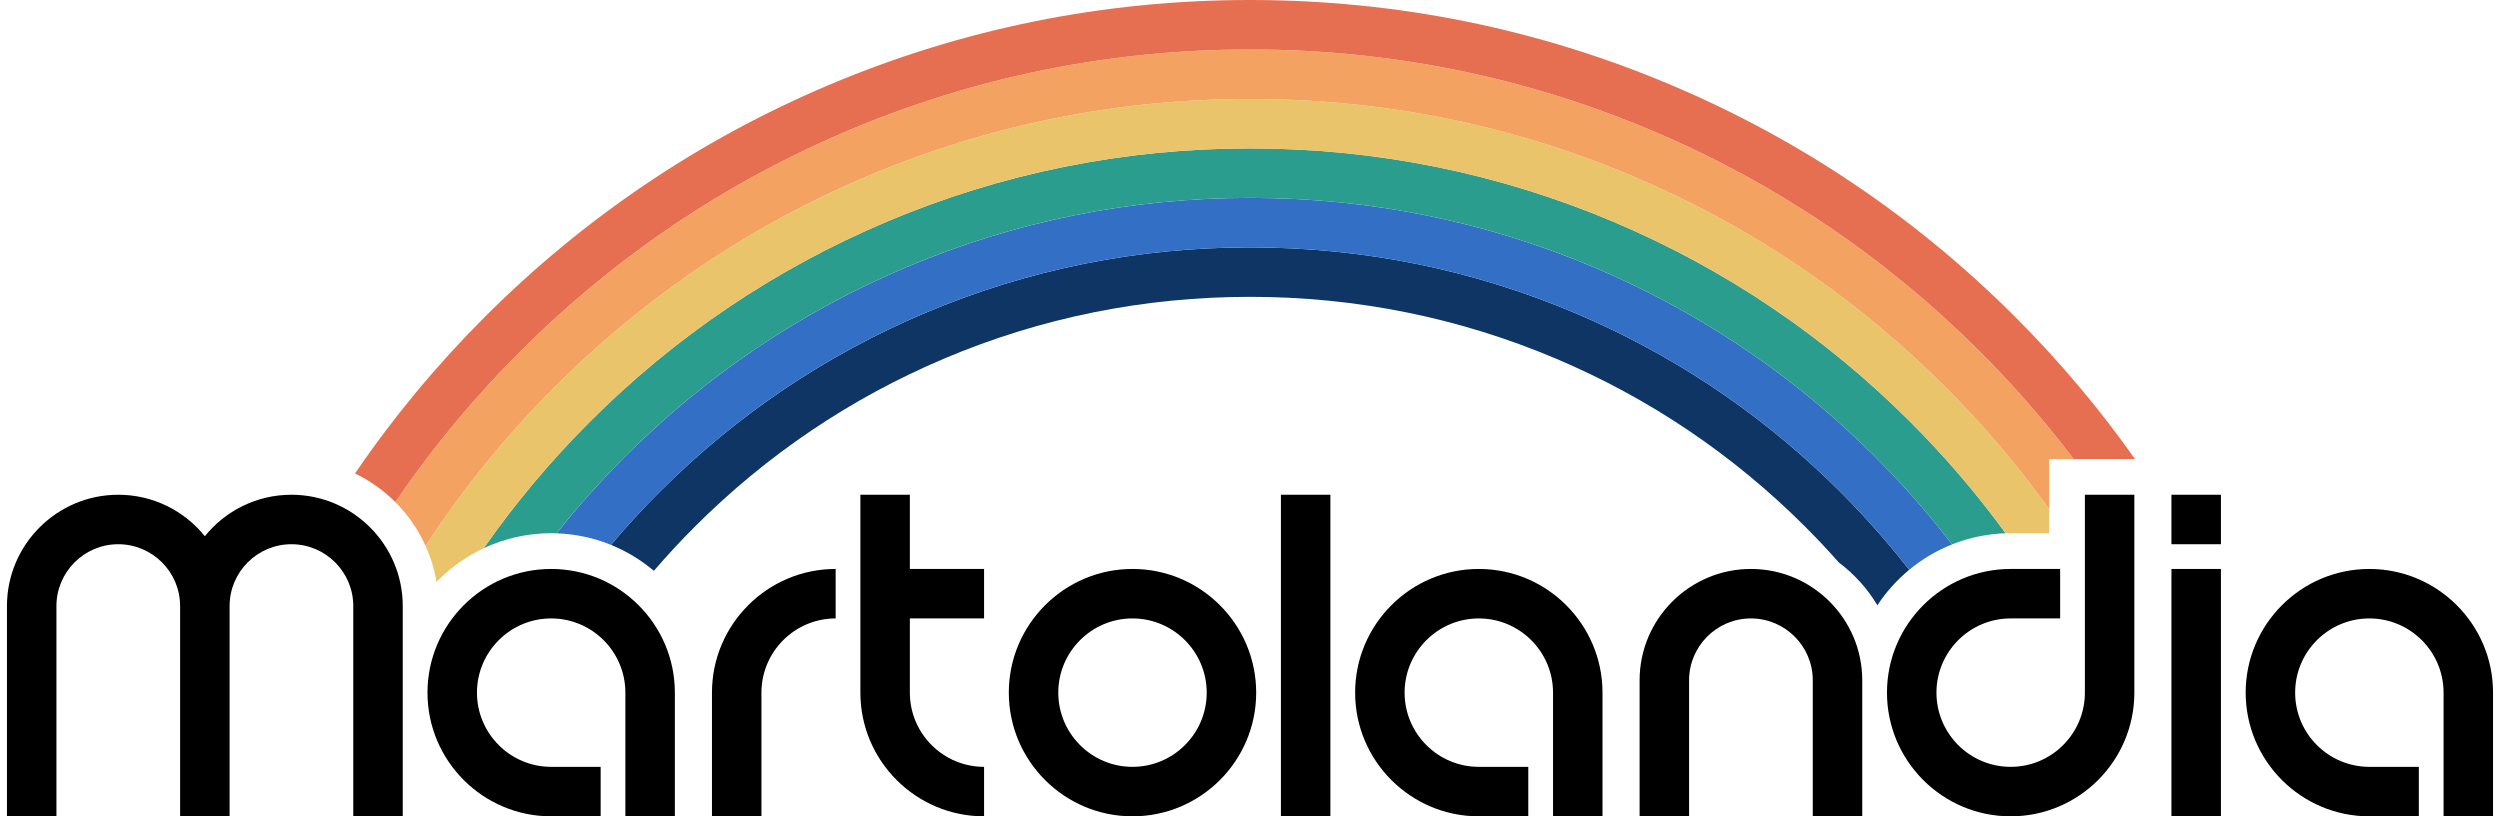
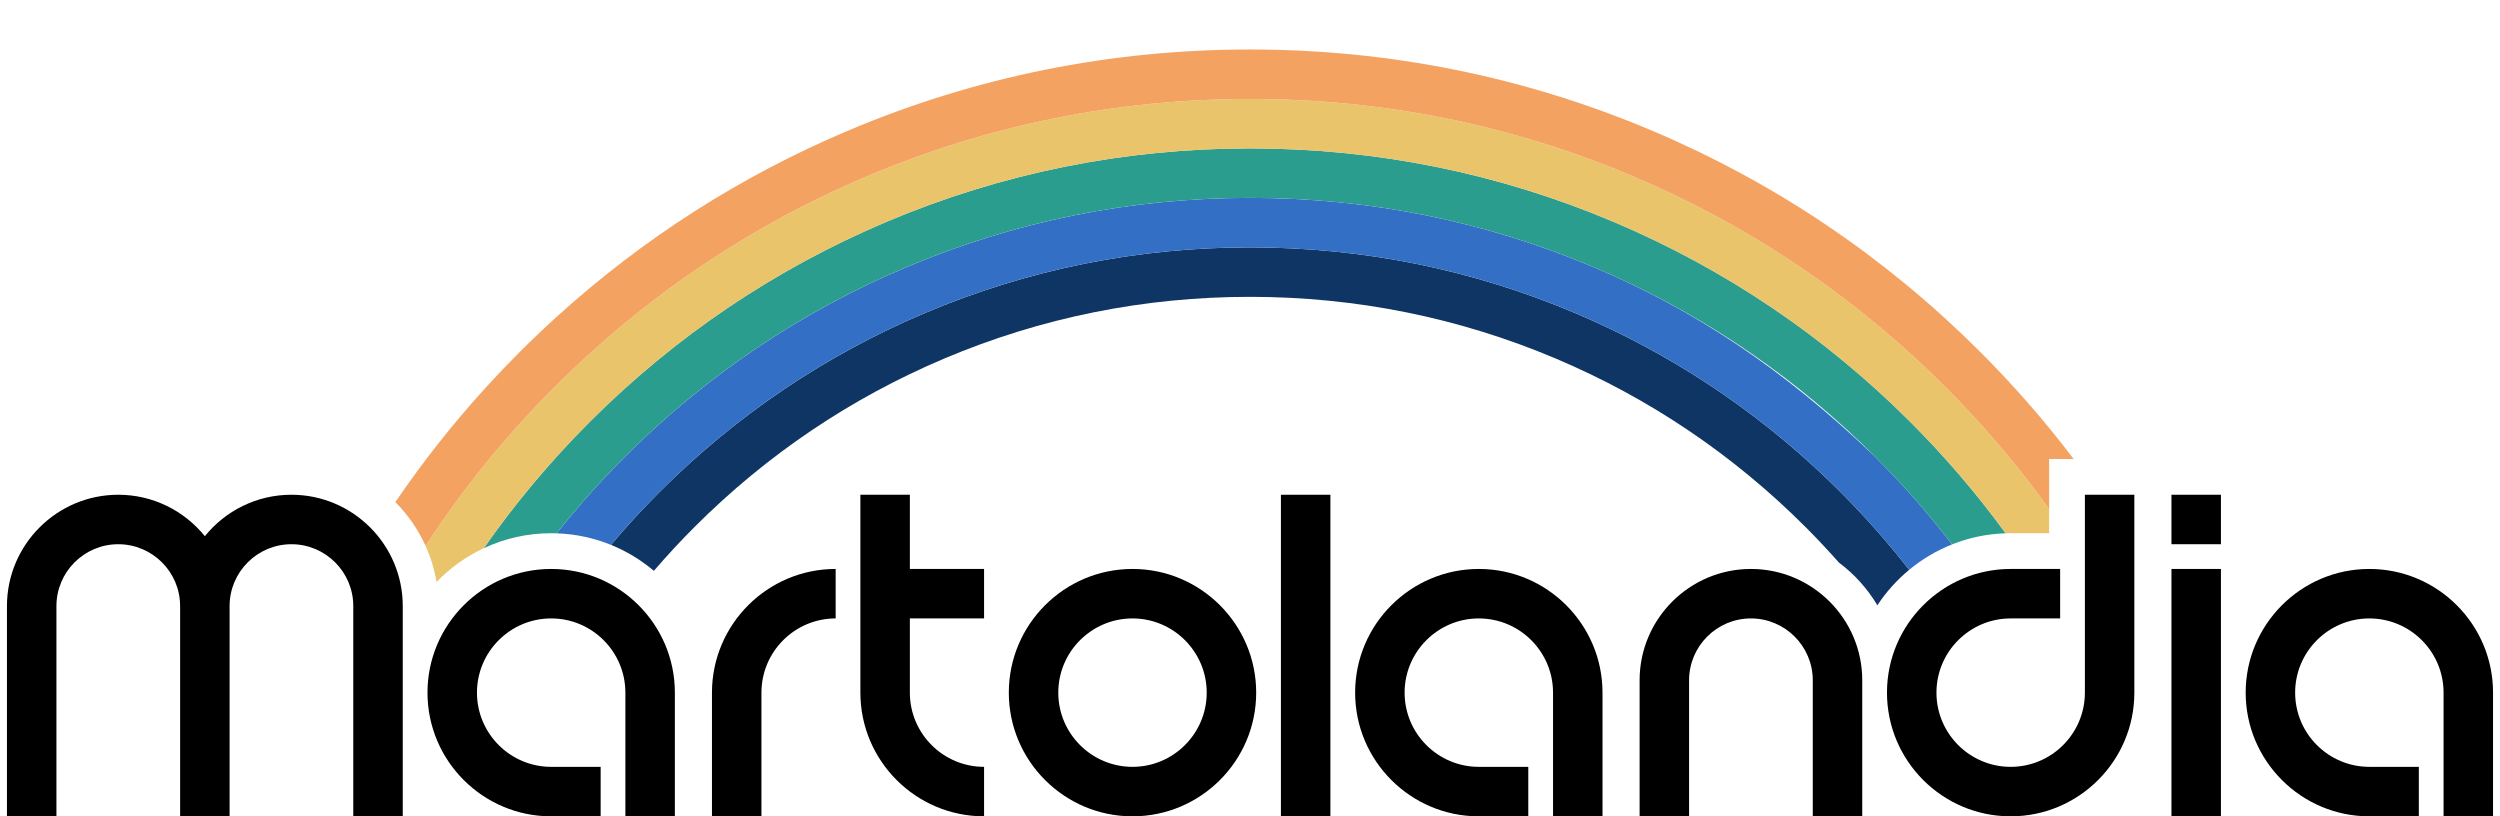
<svg xmlns="http://www.w3.org/2000/svg" width="196" height="64" viewBox="0 0 196 64" fill="none">
  <g clip-path="url(#clip0_1_3)">
    <path d="M137.273 44.606C132.461 44.606 128.545 48.522 128.545 53.333V64H132.424V53.333C132.424 50.66 134.6 48.485 137.273 48.485C139.946 48.485 142.121 50.66 142.121 53.333V64H146V53.333C146 48.522 142.085 44.606 137.273 44.606Z" fill="black" />
    <path d="M22.849 38.788C20.11 38.788 17.662 40.057 16.061 42.038C14.46 40.058 12.012 38.788 9.273 38.788C4.461 38.788 0.545 42.703 0.545 47.515V64H4.424V47.515C4.424 44.842 6.6 42.667 9.273 42.667C11.946 42.667 14.121 44.842 14.121 47.515V64H18V47.515C18 44.842 20.175 42.667 22.849 42.667C25.522 42.667 27.697 44.842 27.697 47.515V64H31.576V47.515C31.576 42.703 27.66 38.788 22.849 38.788Z" fill="black" />
    <path d="M43.212 44.606C37.865 44.606 33.515 48.956 33.515 54.303C33.515 59.65 37.865 64 43.212 64H47.091V60.121H43.212C40.004 60.121 37.394 57.512 37.394 54.303C37.394 51.094 40.004 48.485 43.212 48.485C46.421 48.485 49.03 51.094 49.03 54.303V64H52.909V54.303C52.909 48.956 48.559 44.606 43.212 44.606Z" fill="black" />
    <path d="M88.788 44.606C83.441 44.606 79.091 48.956 79.091 54.303C79.091 59.65 83.441 64 88.788 64C94.135 64 98.485 59.65 98.485 54.303C98.485 48.956 94.135 44.606 88.788 44.606ZM88.788 60.121C85.579 60.121 82.97 57.512 82.97 54.303C82.97 51.094 85.579 48.485 88.788 48.485C91.996 48.485 94.606 51.094 94.606 54.303C94.606 57.512 91.996 60.121 88.788 60.121Z" fill="black" />
    <path d="M115.939 44.606C110.592 44.606 106.242 48.956 106.242 54.303C106.242 59.65 110.592 64 115.939 64H119.818V60.121H115.939C112.731 60.121 110.121 57.512 110.121 54.303C110.121 51.094 112.731 48.485 115.939 48.485C119.148 48.485 121.758 51.094 121.758 54.303V64H125.636V54.303C125.636 48.956 121.287 44.606 115.939 44.606Z" fill="black" />
    <path d="M185.758 44.606C180.41 44.606 176.061 48.956 176.061 54.303C176.061 59.65 180.41 64 185.758 64H189.636V60.121H185.758C182.549 60.121 179.939 57.512 179.939 54.303C179.939 51.094 182.549 48.485 185.758 48.485C188.966 48.485 191.576 51.094 191.576 54.303V64H195.455V54.303C195.455 48.956 191.105 44.606 185.758 44.606Z" fill="black" />
    <path d="M55.818 54.303V64H59.697V54.303C59.697 51.094 62.306 48.485 65.515 48.485V44.606C60.168 44.606 55.818 48.956 55.818 54.303Z" fill="black" />
    <path d="M71.333 38.788H67.454V54.303C67.454 59.65 71.804 64 77.151 64V60.121C73.943 60.121 71.333 57.512 71.333 54.303V48.485H77.151V44.606H71.333V38.788Z" fill="black" />
    <path d="M163.455 54.303C163.455 57.512 160.845 60.121 157.636 60.121C154.428 60.121 151.818 57.512 151.818 54.303C151.818 51.094 154.428 48.485 157.636 48.485H161.515V44.606H157.636C152.289 44.606 147.939 48.956 147.939 54.303C147.939 59.65 152.289 64 157.636 64C162.984 64 167.333 59.65 167.333 54.303V38.788H163.455V54.303Z" fill="black" />
    <path d="M104.303 38.788H100.424V64H104.303V38.788Z" fill="black" />
    <path d="M174.121 44.606H170.242V64H174.121V44.606Z" fill="black" />
    <path d="M174.121 38.788H170.242V42.667H174.121V38.788Z" fill="black" />
    <path d="M51.264 44.753C52.282 43.57 53.346 42.42 54.459 41.307C60.115 35.651 66.7 31.211 74.032 28.109C81.623 24.899 89.686 23.272 98 23.272C106.314 23.272 114.377 24.9 121.968 28.109C129.3 31.21 135.885 35.65 141.54 41.307C142.448 42.214 143.324 43.146 144.168 44.102C145.379 45.009 146.408 46.149 147.186 47.455C147.876 46.407 148.718 45.469 149.682 44.672C148.281 42.875 146.781 41.144 145.187 39.487C144.888 39.178 144.589 38.87 144.284 38.565C143.979 38.26 143.672 37.959 143.361 37.662C137.56 32.081 130.878 27.668 123.478 24.539C115.407 21.125 106.835 19.394 98 19.394C89.165 19.394 80.593 21.124 72.522 24.539C64.728 27.836 57.727 32.555 51.716 38.565C50.38 39.901 49.108 41.286 47.901 42.718C49.132 43.218 50.264 43.909 51.264 44.753Z" fill="#0E3563" />
-     <path d="M47.901 42.718C49.108 41.286 50.38 39.901 51.716 38.565C57.728 32.553 64.729 27.834 72.523 24.537C80.591 21.124 89.163 19.394 98 19.394C106.837 19.394 115.409 21.124 123.477 24.537C130.876 27.666 137.559 32.079 143.361 37.662C143.671 37.96 143.979 38.26 144.284 38.565C144.589 38.87 144.889 39.177 145.187 39.487C146.781 41.144 148.281 42.873 149.682 44.672C150.684 43.842 151.817 43.167 153.045 42.68C151.54 40.72 149.925 38.834 148.204 37.029C147.818 36.623 147.424 36.221 147.027 35.823C146.629 35.425 146.226 35.032 145.82 34.645C139.729 28.837 132.729 24.239 124.989 20.965C116.44 17.349 107.36 15.515 98.001 15.515C88.642 15.515 79.562 17.349 71.013 20.965C62.757 24.457 55.342 29.456 48.975 35.823C48.578 36.22 48.184 36.623 47.798 37.029C46.331 38.567 44.944 40.163 43.635 41.813C45.14 41.863 46.578 42.181 47.903 42.719L47.901 42.718Z" fill="#336FC4" />
+     <path d="M47.901 42.718C49.108 41.286 50.38 39.901 51.716 38.565C57.728 32.553 64.729 27.834 72.523 24.537C80.591 21.124 89.163 19.394 98 19.394C106.837 19.394 115.409 21.124 123.477 24.537C130.876 27.666 137.559 32.079 143.361 37.662C143.671 37.96 143.979 38.26 144.284 38.565C144.589 38.87 144.889 39.177 145.187 39.487C146.781 41.144 148.281 42.873 149.682 44.672C150.684 43.842 151.817 43.167 153.045 42.68C151.54 40.72 149.925 38.834 148.204 37.029C147.818 36.623 147.424 36.221 147.027 35.823C139.729 28.837 132.729 24.239 124.989 20.965C116.44 17.349 107.36 15.515 98.001 15.515C88.642 15.515 79.562 17.349 71.013 20.965C62.757 24.457 55.342 29.456 48.975 35.823C48.578 36.22 48.184 36.623 47.798 37.029C46.331 38.567 44.944 40.163 43.635 41.813C45.14 41.863 46.578 42.181 47.903 42.719L47.901 42.718Z" fill="#336FC4" />
    <path d="M46.231 33.08C43.156 36.155 40.385 39.461 37.928 42.978C39.534 42.226 41.324 41.805 43.212 41.805C43.353 41.805 43.492 41.808 43.632 41.812C44.943 40.162 46.33 38.566 47.797 37.028C48.183 36.622 48.577 36.22 48.974 35.822C55.342 29.454 62.757 24.455 71.013 20.963C79.56 17.348 88.639 15.515 98 15.515C107.361 15.515 116.44 17.348 124.987 20.963C132.727 24.236 139.727 28.836 145.819 34.644C146.225 35.031 146.627 35.424 147.026 35.822C147.424 36.219 147.817 36.622 148.203 37.028C149.925 38.833 151.539 40.719 153.045 42.678C154.351 42.161 155.764 41.856 157.241 41.81C154.996 38.727 152.501 35.811 149.769 33.078C143.046 26.355 135.217 21.077 126.498 17.389C117.472 13.57 107.883 11.634 98 11.634C88.117 11.634 78.53 13.57 69.502 17.389C60.783 21.076 52.954 26.355 46.231 33.078V33.08Z" fill="#2A9D8F" />
    <path d="M34.222 45.63C35.279 44.535 36.533 43.632 37.927 42.978C40.384 39.461 43.156 36.155 46.231 33.08C52.955 26.355 60.785 21.076 69.503 17.389C78.527 13.571 88.116 11.636 98 11.636C107.884 11.636 117.473 13.571 126.497 17.389C135.215 21.076 143.045 26.355 149.769 33.08C152.501 35.812 154.996 38.727 157.241 41.811C157.372 41.807 157.504 41.805 157.636 41.805H160.653V39.912C158.51 36.93 156.148 34.098 153.575 31.424C153.224 31.058 152.871 30.696 152.512 30.337C152.153 29.979 151.79 29.624 151.426 29.274C144.594 22.701 136.723 17.503 128.009 13.817C118.504 9.796 108.407 7.758 98.001 7.758C87.595 7.758 77.499 9.796 67.993 13.817C59.168 17.549 51.209 22.832 44.316 29.524C44.04 29.793 43.763 30.064 43.489 30.337C39.663 34.163 36.281 38.331 33.369 42.802C33.768 43.691 34.059 44.639 34.223 45.631L34.222 45.63Z" fill="#E9C46A" />
    <path d="M33.367 42.801C36.281 38.331 39.662 34.163 43.489 30.337C43.763 30.064 44.038 29.793 44.316 29.524C51.21 22.831 59.169 17.548 67.994 13.816C77.497 9.796 87.593 7.759 98.001 7.759C108.409 7.759 118.505 9.797 128.008 13.816C136.722 17.502 144.593 22.7 151.426 29.274C151.791 29.625 152.153 29.979 152.512 30.337C152.871 30.696 153.225 31.059 153.576 31.424C156.148 34.098 158.51 36.93 160.653 39.912V35.986H162.576C160.343 33.042 157.9 30.241 155.254 27.594C147.819 20.159 139.159 14.321 129.517 10.243C119.534 6.021 108.93 3.88 98 3.88C87.07 3.88 76.466 6.021 66.483 10.243C58.087 13.794 50.436 18.681 43.691 24.793C42.69 25.7 41.707 26.634 40.746 27.595C39.846 28.495 38.97 29.413 38.117 30.348C35.52 33.196 33.143 36.206 30.994 39.367C31.98 40.353 32.788 41.515 33.367 42.802L33.367 42.801Z" fill="#F4A261" />
-     <path d="M38.117 30.347C38.969 29.412 39.845 28.494 40.746 27.594C41.707 26.633 42.688 25.699 43.691 24.792C50.437 18.678 58.088 13.791 66.484 10.241C76.465 6.02 87.068 3.879 98 3.879C108.932 3.879 119.536 6.02 129.516 10.241C139.158 14.319 147.818 20.158 155.254 27.594C157.9 30.241 160.343 33.042 162.576 35.986H167.383C164.594 32.037 161.461 28.317 157.996 24.851C150.204 17.059 141.131 10.941 131.027 6.668C120.566 2.243 109.453 0 98 0C86.547 0 75.434 2.243 64.972 6.668C54.868 10.941 45.795 17.059 38.003 24.851C34.208 28.646 30.812 32.746 27.831 37.12C29.01 37.688 30.078 38.451 30.994 39.367C33.143 36.206 35.52 33.196 38.117 30.348V30.347Z" fill="#E76F51" />
  </g>
  <defs>
    <clipPath id="clip0_1_3">
      <rect width="194.909" height="64" fill="white" transform="translate(0.545)" />
    </clipPath>
  </defs>
</svg>